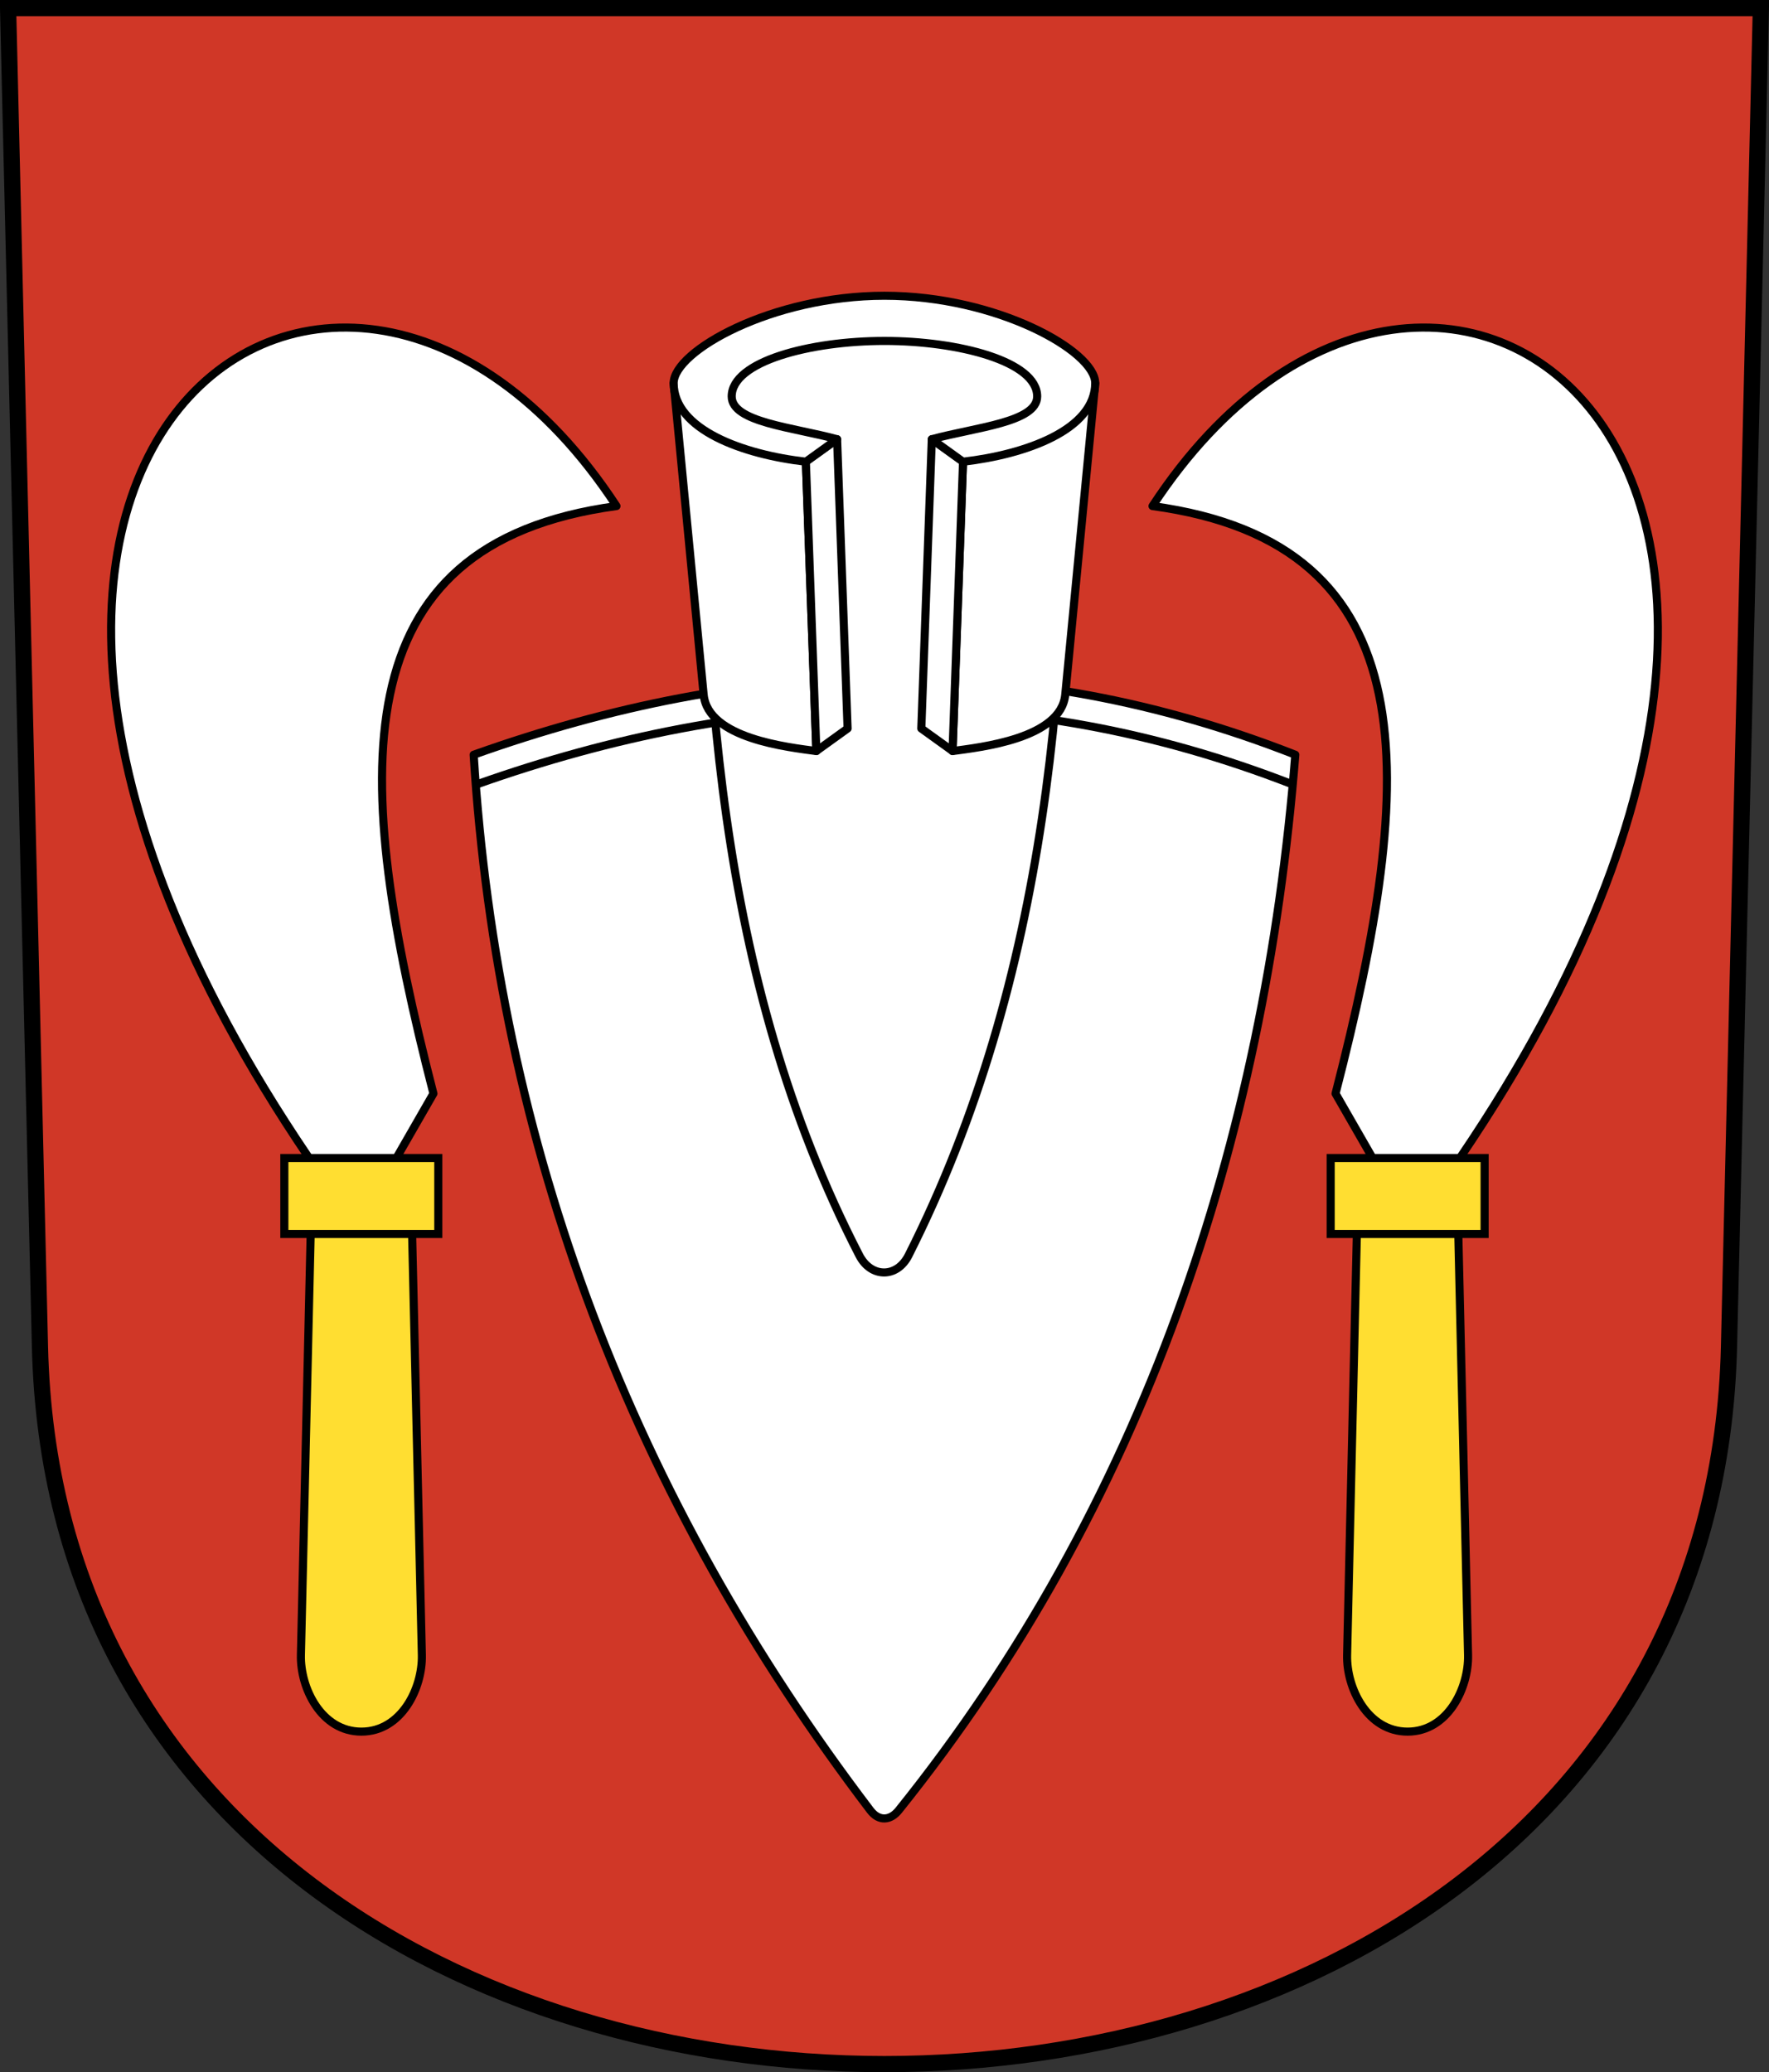
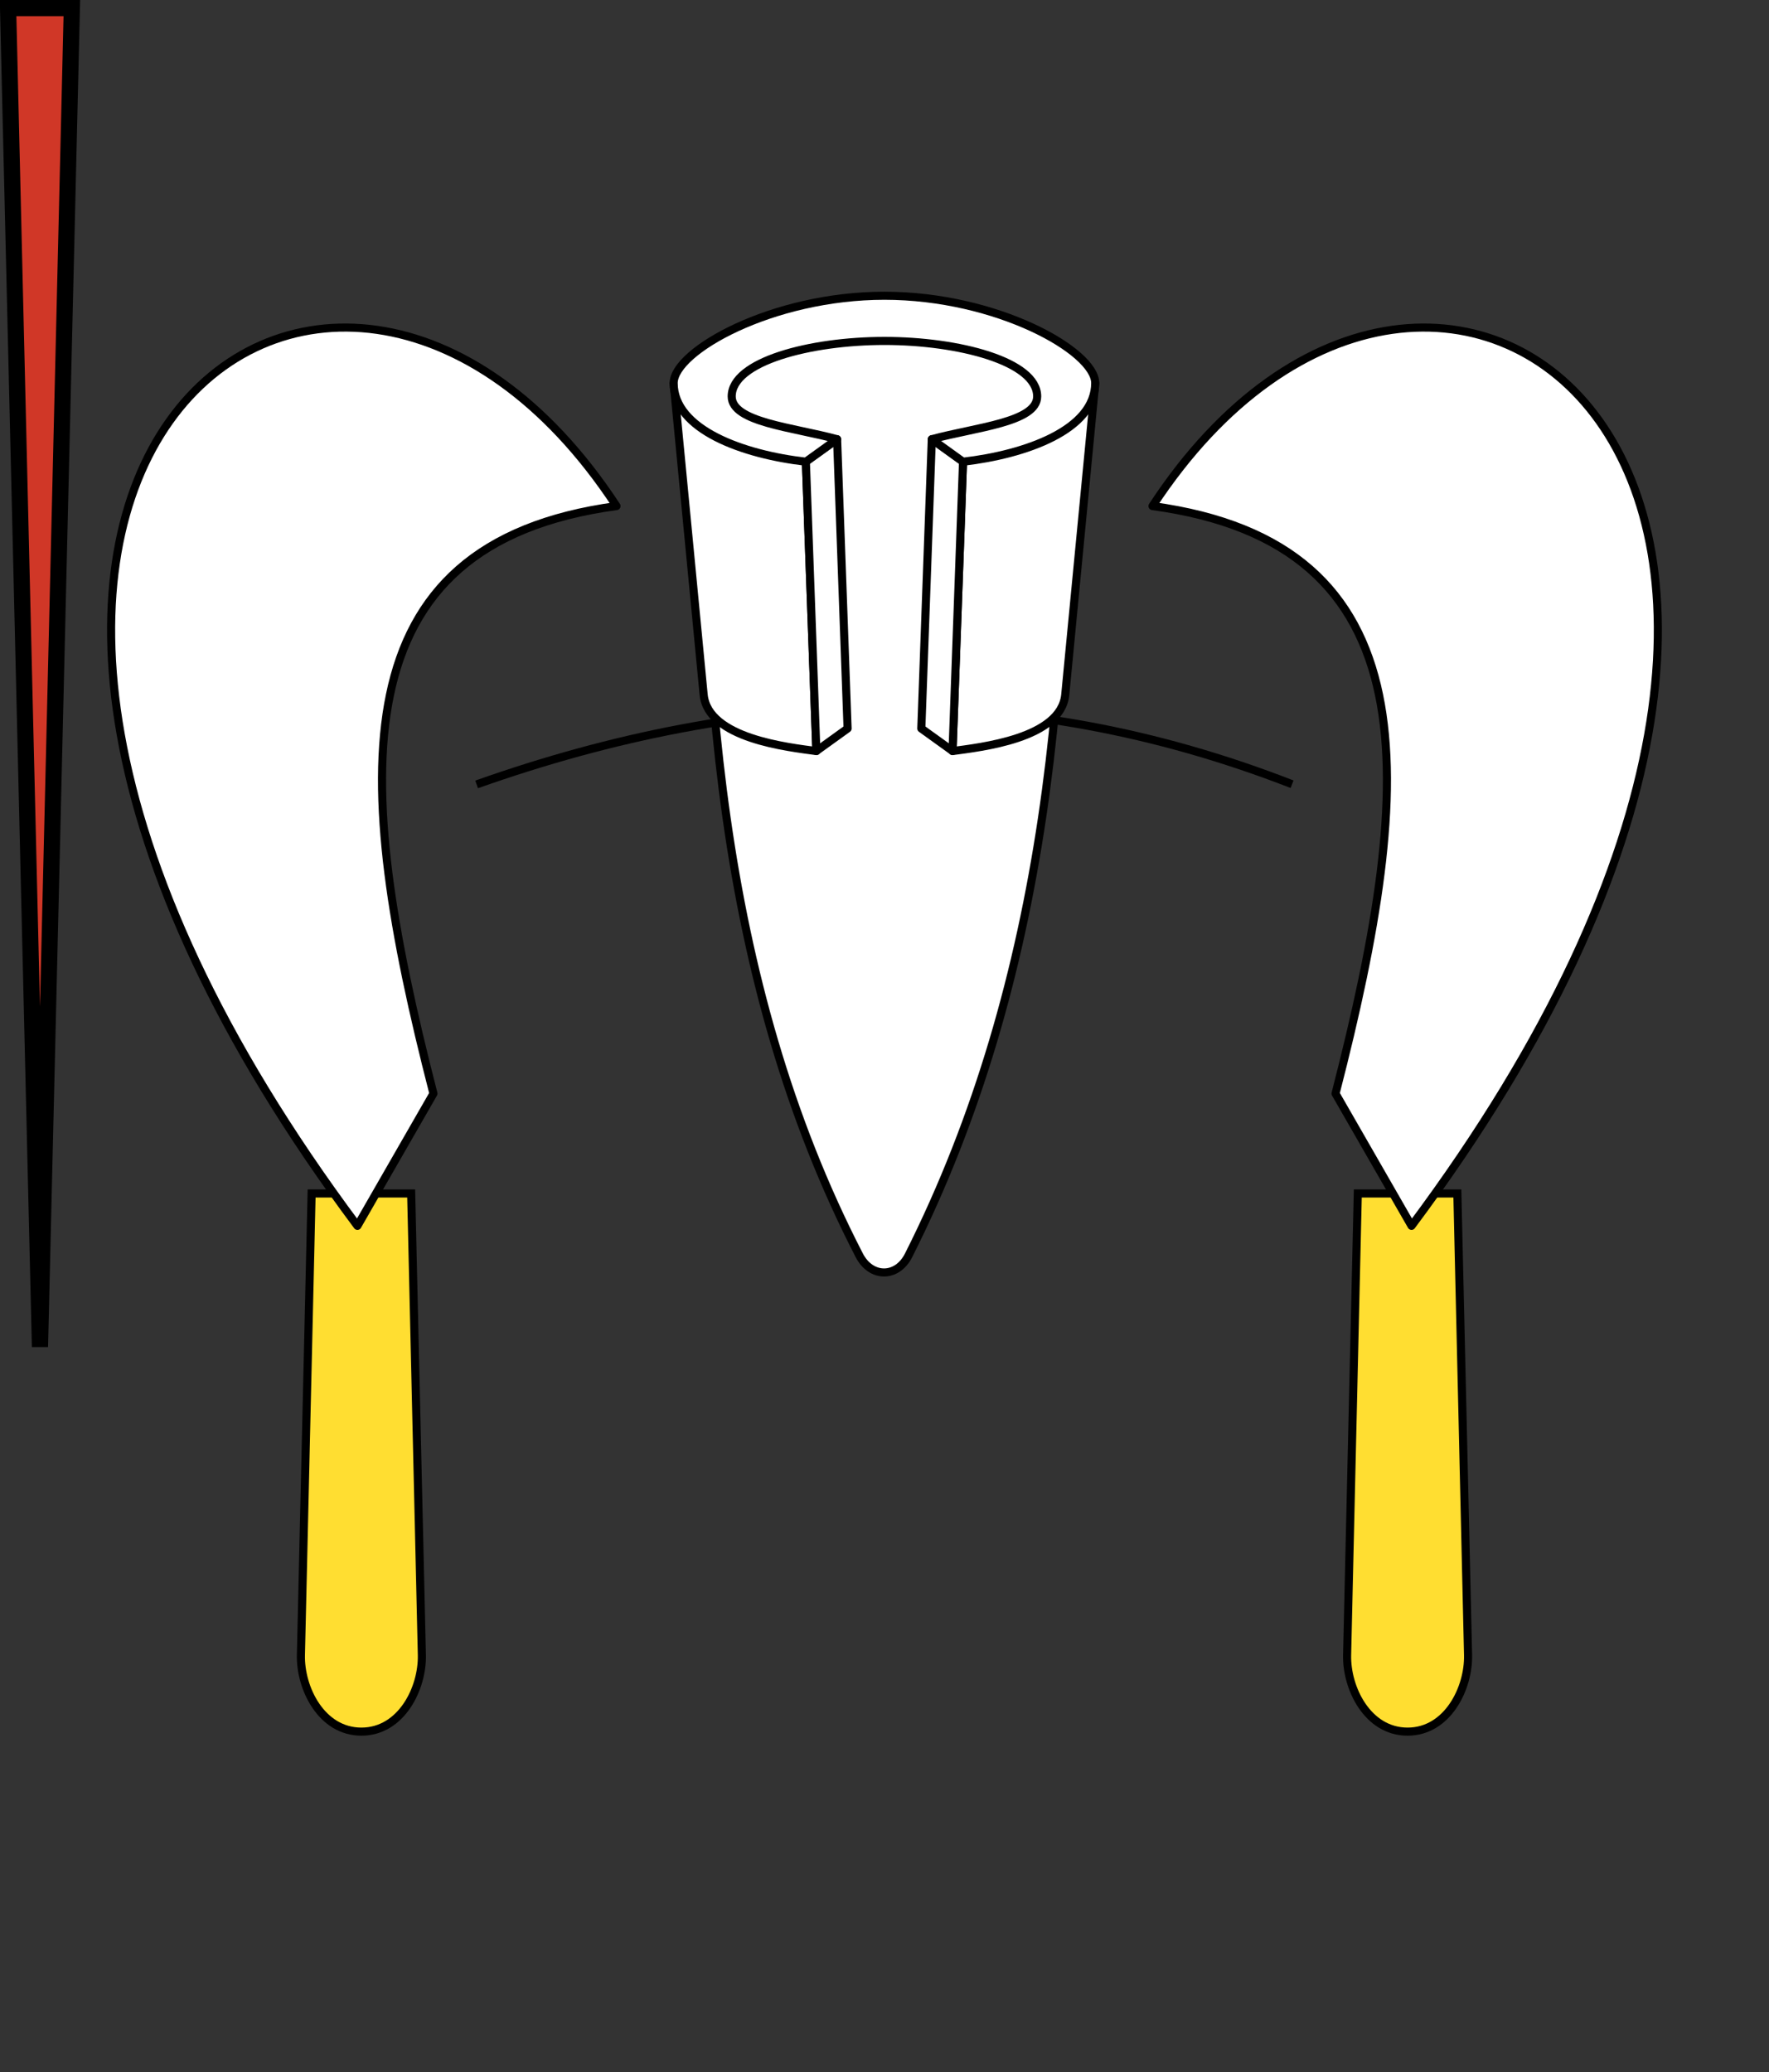
<svg xmlns="http://www.w3.org/2000/svg" xmlns:xlink="http://www.w3.org/1999/xlink" id="d" width="218.54" height="255.98" version="1.0">
  <rect width="100%" height="100%" fill="#333333" stroke="none" />
-   <path d="m1 1 3.937 165.38c2.812 118.13 205.85 118.13 208.66 0l3.937-165.38z" fill="#d03727" stroke="#000" stroke-width="2" />
+   <path d="m1 1 3.937 165.38l3.937-165.38z" fill="#d03727" stroke="#000" stroke-width="2" />
  <g stroke="#000">
-     <path d="m58.517 93.233c3.023 48.462 19.754 91.946 48.993 130.39 1.092 1.436 2.507 1.258 3.517 0 30.141-37.522 45.202-82.598 48.993-130.39-33.998-13.345-67.485-12.118-101.5 0z" fill="#fff" stroke-linejoin="round" stroke-width="1px" />
    <path d="m159.62 96.875c-33.739-13.133-66.98-11.926-100.74 0.023" fill="none" stroke-linejoin="round" stroke-width="1px" />
    <path d="m86.88 44.723 22.208-6.776 22.432 6.776c1.01 37.358-2.04 76.181-19.276 110.35-1.426 2.826-4.636 2.814-6.089 0-17.641-34.184-19.628-72.982-19.276-110.35z" fill="#fff" stroke-width="1px" />
    <g transform="matrix(1.347 0 0 -1.347 3.612 1357.2)">
      <path id="b" d="m61.853 943.87-2.749 28.558 12.124-7.203 0.962-26.532c-2.569 0.354-9.948 1.138-10.337 5.176z" fill="#fff" stroke="#000" stroke-linejoin="round" stroke-width=".742" />
      <use transform="matrix(-1 0 0 1 156.87 0)" width="248.031" height="248.031" fill="#ffffff" stroke="#000000" stroke-width="1.222" xlink:href="#b" />
      <path id="a" d="m72.19 938.7 2.864 2.062-0.962 26.532-2.864-2.062z" color="#000000" fill="#fff" stroke="#000" stroke-linejoin="round" stroke-width=".742" />
      <use transform="matrix(-1 0 0 1 156.87 0)" width="248.031" height="248.031" fill="#ffffff" stroke="#000000" stroke-width="1.222" xlink:href="#a" />
      <path d="m78.434 980.45c10.331 0 19.33-5.087 19.33-8.005 0-4.289-6.393-6.559-12.124-7.215l-2.864 2.062c4.037 1.102 9.666 1.548 9.666 3.925 0 3.213-7.203 5.089-14.008 5.089s-14.008-1.876-14.008-5.089c0-2.376 5.629-2.823 9.666-3.925l-2.864-2.062c-5.731 0.655-12.124 2.926-12.124 7.215 0 2.918 8.999 8.005 19.33 8.005z" fill="#fff" stroke="#000" stroke-linejoin="round" stroke-width=".742" />
    </g>
  </g>
  <g id="c" stroke="#000">
    <path d="m166.42 204.45c-0.095 4.083 2.524 9.459 7.471 9.459 4.946 0 7.566-5.376 7.471-9.459l-1.321-57.019h-12.3z" fill="#ffde31" stroke-width="1px" />
    <path d="m174.38 151.43-9.389-16.341c10.117-39.252 11.744-67.912-22.615-72.575 35.079-53.497 101.47-4.157 32.003 88.915z" fill="#fff" stroke-linejoin="round" stroke-width=".999" />
-     <rect x="164.39" y="143.05" width="19.019" height="9.384" rx="0" ry="0" color="#000000" fill="#ffde31" stroke-width="1px" />
  </g>
  <use transform="scale(-1,1)" x="-218.537" width="248.031" height="248.031" xlink:href="#c" />
</svg>